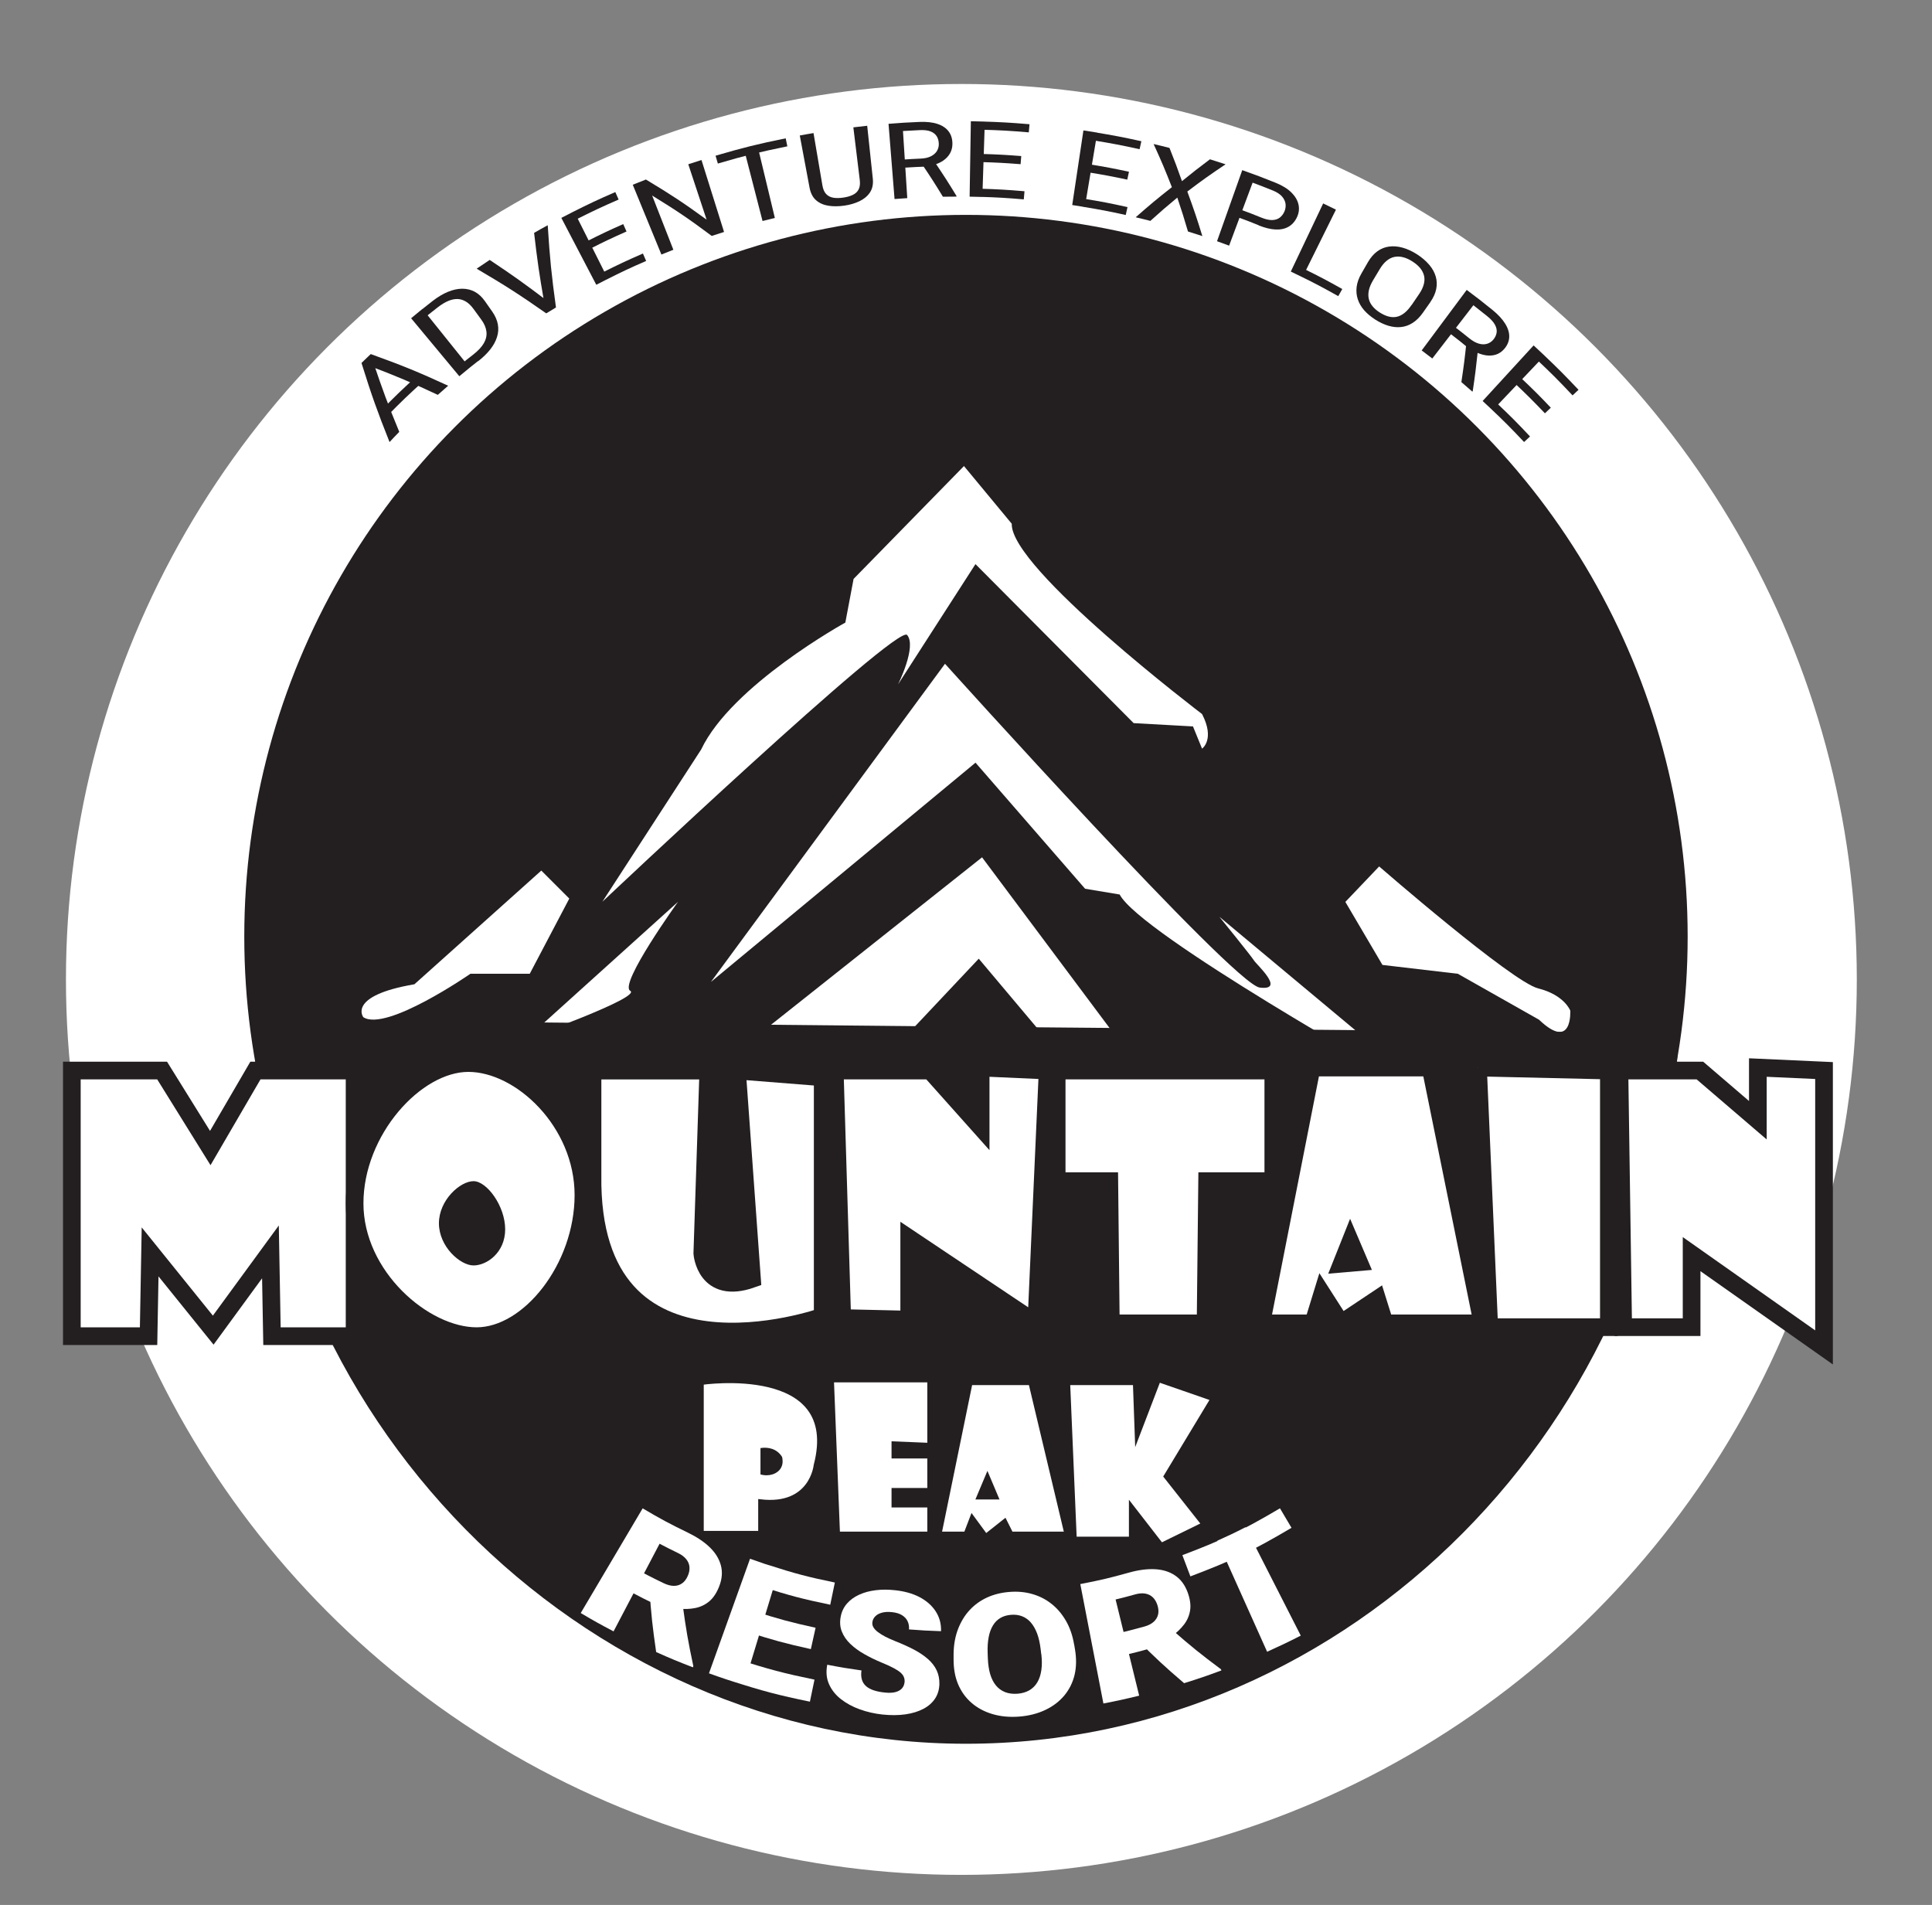
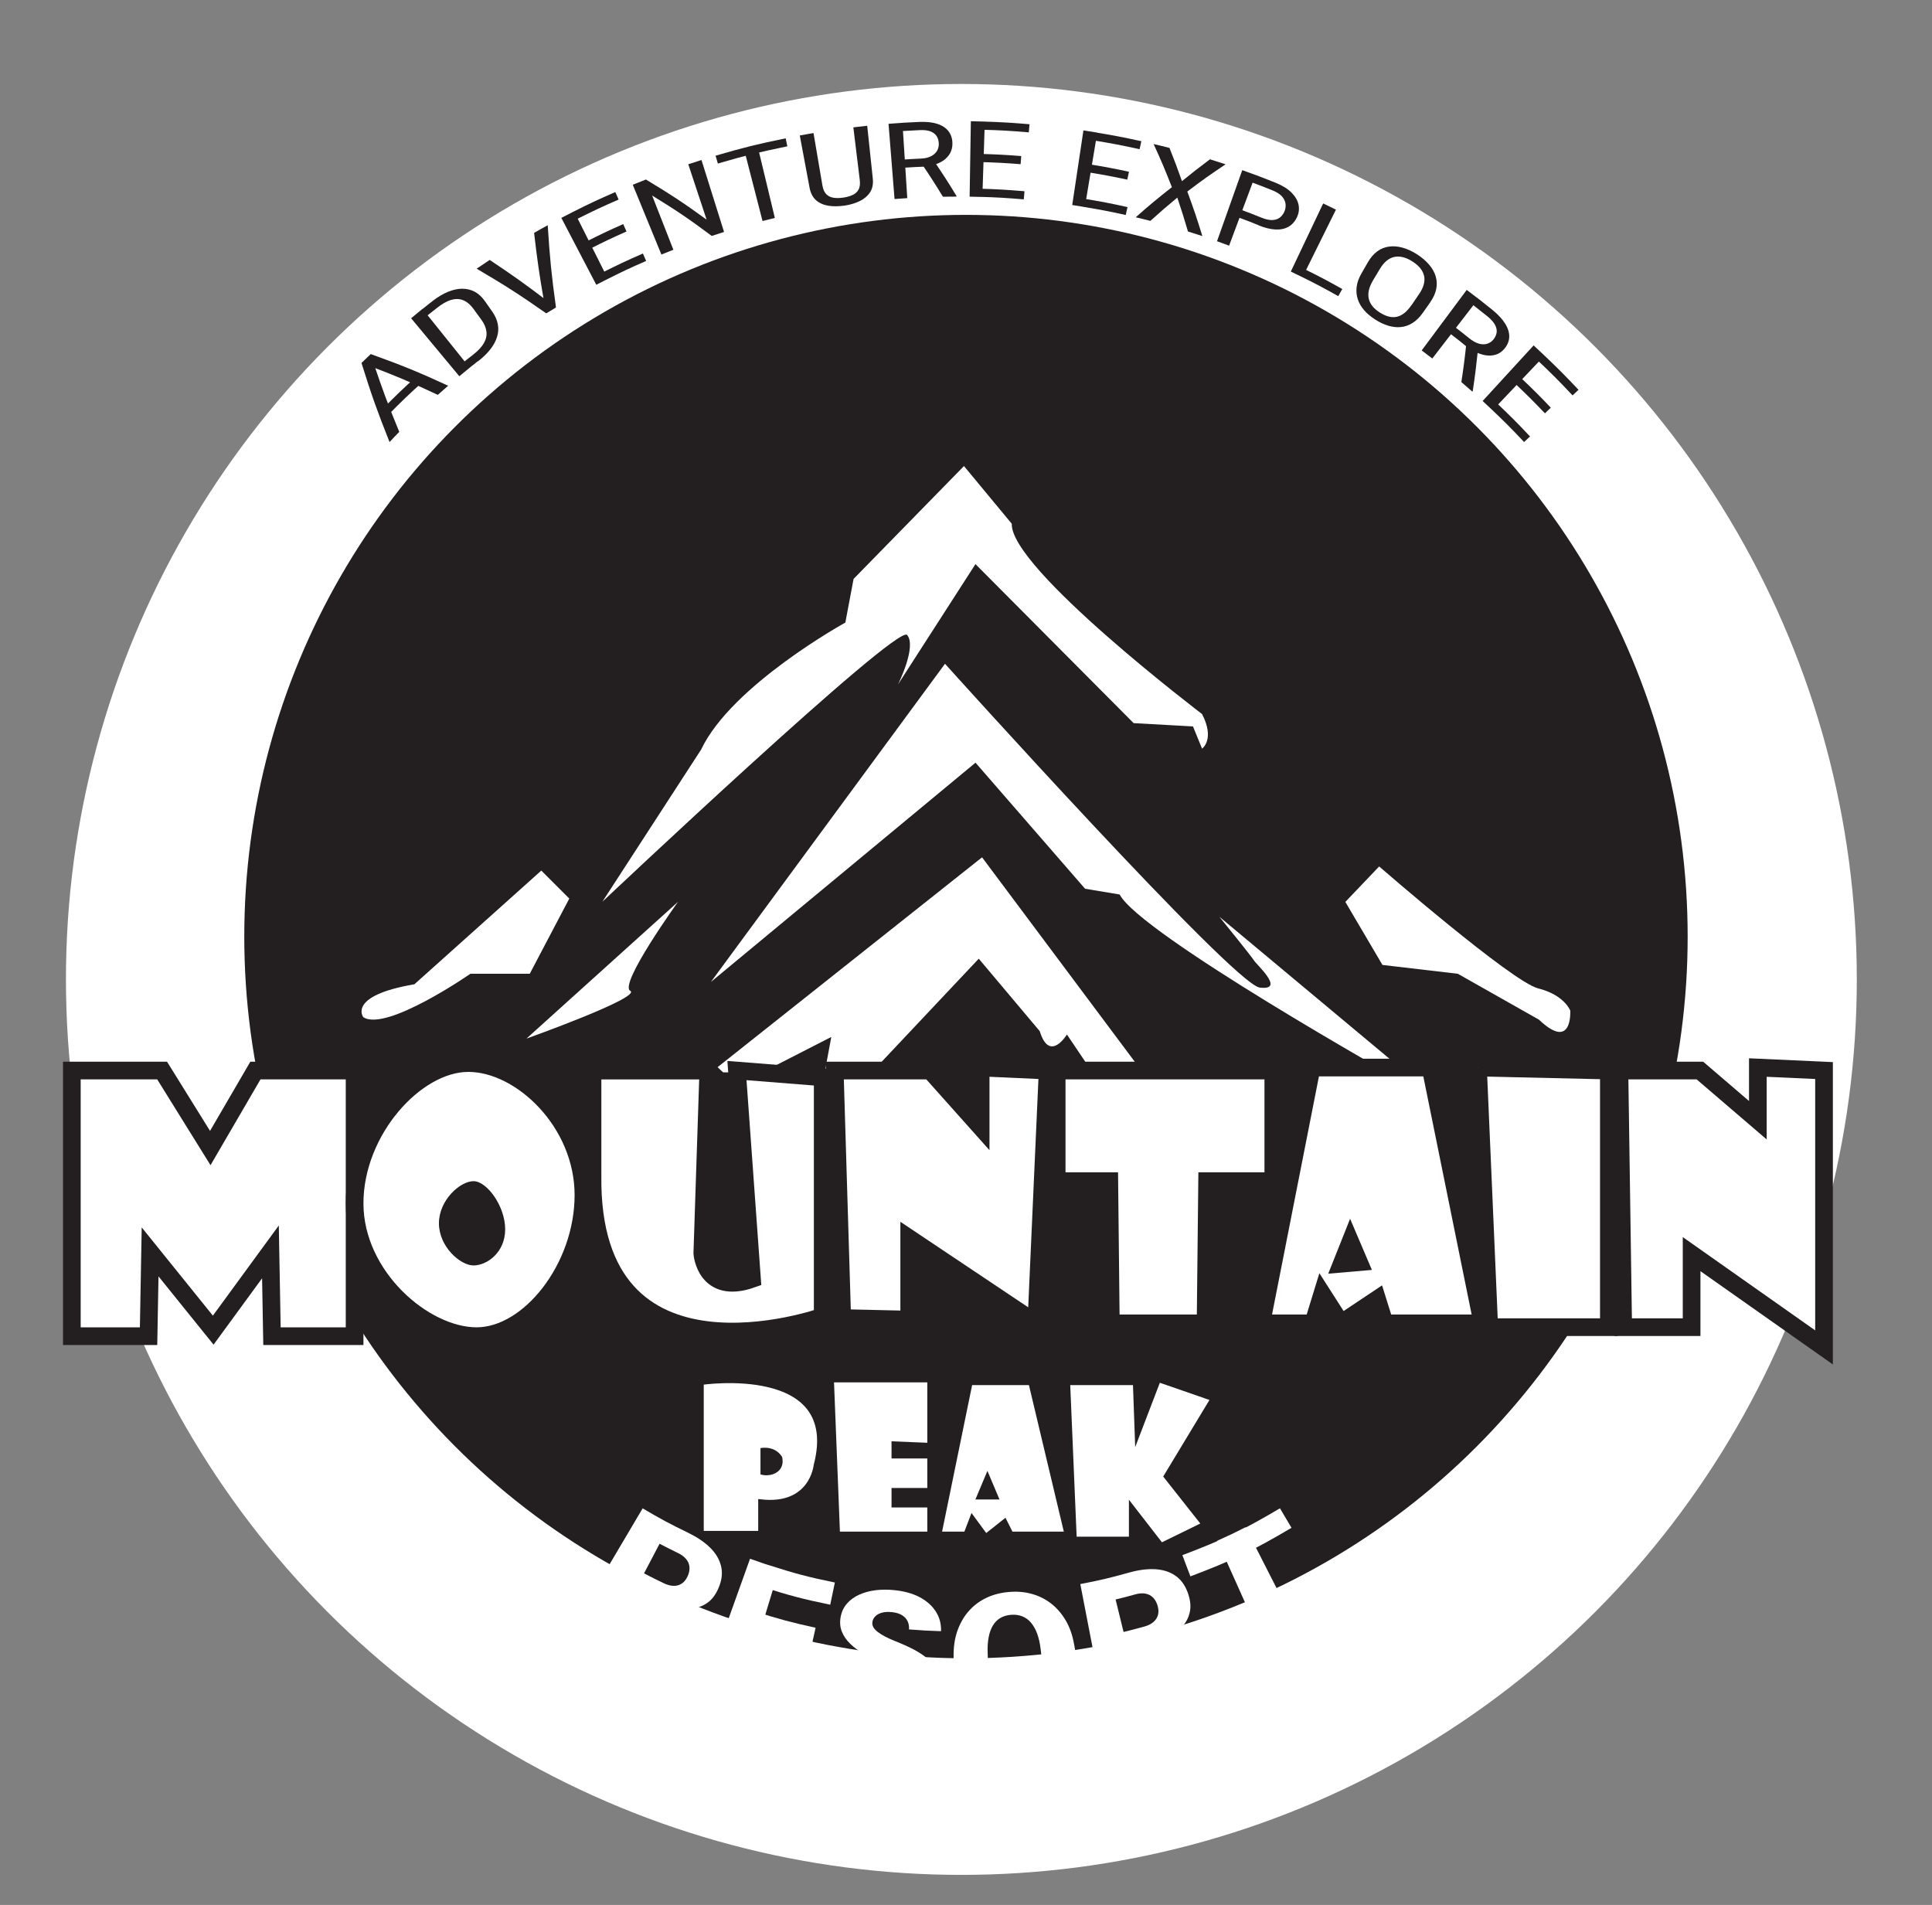
<svg xmlns="http://www.w3.org/2000/svg" id="Layer_1" data-name="Layer 1" viewBox="0 0 327.83 323.23">
  <rect x="0" y="0" width="327.83" height="323.23" fill="#808080" stroke="none" />
  <defs>
    <style>
      .cls-1 {
        stroke-width: .75px;
      }

      .cls-1, .cls-2, .cls-3, .cls-4 {
        fill: #fff;
      }

      .cls-1, .cls-2, .cls-4 {
        stroke: #231f20;
        stroke-miterlimit: 10;
      }

      .cls-5 {
        fill: #231f20;
      }

      .cls-2 {
        stroke-width: .5px;
      }

      .cls-4 {
        stroke-width: 3px;
      }
    </style>
  </defs>
  <circle class="cls-3" cx="163.13" cy="166.19" r="151.94" />
  <g>
    <g>
      <circle class="cls-5" cx="163.91" cy="158.92" r="122.46" />
      <g>
        <path class="cls-3" d="M61.65,172.6s-2.8-3.63,8.67-5.59l21.53-19.29,4.75,4.75-6.71,12.76h-10.07s-14.26,9.89-18.17,7.37Z" />
        <path class="cls-3" d="M102.19,153.03s50.05-47.25,51.73-45.29-1.54,8.39-1.54,8.39l13.14-20.41,26.84,26.98,10.07.56,1.54,3.77s2.24-1.54,0-5.87c0,0-32.57-24.74-32.29-32.29l-8.11-9.79-18.73,19.15-1.4,7.41s-19.29,10.62-24.46,21.53l-16.78,25.86Z" />
        <path class="cls-3" d="M120.65,166.59l39.7-53.96s48.93,54.38,53.4,54.94c4.47.56-.56-3.91-.98-4.61s-5.87-7.41-5.87-7.41l29.64,24.74,1.26,3.08s-44.32-24.88-47.81-31.59l-5.87-.98-18.59-21.39-44.88,37.19Z" />
        <path class="cls-3" d="M120.65,181.96l45.99-36.49,26.84,35.93-8.11.56-4.33-6.43s-2.94,4.89-4.61-.56l-10.35-12.3-18.17,19.29h-7.97l1.12-6.01-11.74,6.01h-8.67" />
        <path class="cls-3" d="M228.29,153.03l5.73-6.01s22.51,19.57,26.98,20.69c4.47,1.12,5.45,3.77,5.45,3.77,0,0,.42,6.99-5.31,1.54l-13.77-7.79-12.79-1.5-6.29-10.69Z" />
        <path class="cls-3" d="M89.33,176.23l25.72-23.21s-10.07,13.98-8.11,15.1c1.96,1.12-17.61,8.11-17.61,8.11Z" />
      </g>
    </g>
-     <path class="cls-5" d="M163.91,174.21l120.89,1.07c-1.82,65.45-55.42,120.6-120.89,120.6s-120.77-56.12-120.77-122.87l120.77,1.2Z" />
  </g>
  <g>
    <polygon class="cls-4" points="12.19 226.72 12.19 181.65 27.51 181.65 35.68 194.8 43.34 181.65 60.17 181.65 60.17 226.72 46.15 226.72 45.89 212.42 36.18 225.7 25.47 212.42 25.21 226.72 12.19 226.72" />
    <path class="cls-4" d="M99,202.78c0,12.37-9.17,23.94-18.13,23.94s-20.7-10.16-20.7-22.53,10.34-23.81,19.3-23.81,19.53,10.03,19.53,22.4Z" />
    <path class="cls-5" d="M85.72,208.59c0,3.95-3.11,6.13-5.37,6.13s-5.87-3.2-5.87-7.15,3.61-7.15,5.87-7.15,5.37,4.22,5.37,8.17Z" />
    <path class="cls-4" d="M120.19,181.65l-1.02,31.02s.51,7.15,8.43,4.34l-2.55-35.36,14.55,1.15v40.6s-39.57,14.07-39.06-24v-17.74s19.66,0,19.66,0Z" />
    <polygon class="cls-4" points="142.91 223.65 141.64 181.65 157.85 181.65 166.4 191.23 166.4 181.14 177.77 181.65 175.85 224.55 154.28 210.12 154.28 223.91 142.91 223.65" />
    <polygon class="cls-4" points="188.23 200.42 179.3 200.42 179.3 181.65 216.06 181.65 216.06 200.42 204.83 200.42 204.57 224.55 188.49 224.55 188.23 200.42" />
    <polyline class="cls-4" points="214.02 224.55 222.57 181.14 242.74 181.14 251.55 224.55 234.96 224.55 233.68 220.46 227.55 224.55 224.36 219.57 222.83 224.55 214.02 224.55" />
    <polyline class="cls-4" points="250.79 181.14 252.7 225.19 273 225.19 273 181.65 250.79 181.14" />
    <polygon class="cls-4" points="275.43 225.19 274.79 181.65 288.45 181.65 298.28 190.08 298.28 181.14 309.51 181.65 309.51 228.63 287.04 212.8 287.04 225.19 275.43 225.19" />
    <polygon class="cls-5" points="225.38 216.12 232.79 215.48 229.09 206.8 225.38 216.12" />
  </g>
  <g>
    <path class="cls-1" d="M119.04,260.14v-25.53s24-3.57,19.4,14.04c0,0-.69,7.15-9.41,6.13v5.36h-9.99" />
    <polygon class="cls-2" points="141.26 234.31 142.28 260.14 157.6 260.14 157.6 255.54 151.53 255.54 151.53 252.73 157.6 252.73 157.6 247.22 151.53 247.22 151.53 244.82 157.6 245.07 157.6 234.31 141.26 234.31" />
    <polyline class="cls-2" points="159.55 260.14 164.75 234.77 174.79 234.77 180.83 260.14 171.64 260.14 170.53 257.92 167.3 260.48 164.92 257.24 163.81 260.14 159.55 260.14" />
    <polygon class="cls-5" points="165.51 254.43 169.6 254.43 167.55 249.58 165.51 254.43" />
    <polygon class="cls-2" points="181.34 234.77 182.45 260.99 191.81 260.99 191.81 255.2 197.09 262.01 204.06 258.6 197.68 250.52 205.6 237.41 196.66 234.31 192.83 244.31 192.49 234.77 181.34 234.77" />
    <path class="cls-5" d="M129.04,245.71v4.47c1.48.42,2.92-.1,3.49-1.13.41-.74.25-1.54.18-1.83-.16-.27-.41-.59-.77-.87-1.16-.91-2.58-.69-2.9-.64Z" />
  </g>
  <g>
    <path class="cls-3" d="M109.04,255.93c3.01,1.78,4.55,2.61,7.67,4.12,1.52.74,2.76,1.56,3.72,2.49.96.93,1.59,1.95,1.89,3.07.3,1.12.21,2.31-.29,3.58-.43,1.1-.99,1.94-1.67,2.52-.69.58-1.49.96-2.39,1.14-.91.18-1.9.22-2.98.1-.86.02-1.29.03-2.15.04-2.96-1.37-4.43-2.12-7.32-3.7.73-1.35,1.09-2.03,1.82-3.38,2.07,1.14,3.11,1.68,5.22,2.7.66.32,1.26.48,1.79.48.53,0,1-.15,1.39-.43.4-.28.71-.69.95-1.23.25-.54.34-1.06.3-1.55-.04-.49-.23-.93-.56-1.33-.33-.4-.79-.75-1.4-1.04-1.25-.61-1.87-.92-3.11-1.57-3.13,5.95-4.69,8.92-7.81,14.87-2.25-1.18-3.37-1.81-5.57-3.11,4.2-7.11,6.31-10.66,10.51-17.77ZM111.34,280.32c-.62-4.28-.85-6.41-1.14-10.65,2.24,1.11,3.37,1.64,5.64,2.62.56,4.15.92,6.24,1.81,10.42-.03.08-.05.12-.08.2-2.51-.97-3.76-1.48-6.23-2.59Z" />
    <path class="cls-3" d="M132.24,266.14c-2.4,7.9-3.6,11.85-6,19.76-2.39-.73-3.58-1.12-5.94-1.97,2.79-7.77,4.18-11.66,6.97-19.44,1.98.71,2.97,1.04,4.97,1.65ZM141.66,268.53c-.31,1.51-.47,2.26-.78,3.76-4.69-.97-7.01-1.58-11.6-3.06.47-1.46.71-2.19,1.18-3.66,4.42,1.43,6.67,2.02,11.19,2.95ZM138.39,276.21c-.32,1.45-.48,2.17-.8,3.61-4.35-.96-6.52-1.55-10.78-2.93l1.14-3.52c4.13,1.34,6.23,1.9,10.45,2.83ZM138.21,284.99c-.31,1.5-.47,2.25-.78,3.75-5.38-1.11-8.05-1.81-13.31-3.51.47-1.46.71-2.19,1.18-3.64,5.1,1.65,7.69,2.33,12.91,3.41Z" />
    <path class="cls-3" d="M153.49,285.49c.03-.32,0-.61-.1-.88-.09-.27-.28-.53-.55-.78-.28-.25-.69-.52-1.22-.8-.53-.29-1.23-.6-2.1-.96-1.01-.42-1.97-.89-2.88-1.41-.91-.51-1.69-1.09-2.35-1.72-.66-.63-1.14-1.33-1.44-2.09-.31-.76-.37-1.6-.2-2.51.16-.87.52-1.62,1.07-2.25s1.23-1.12,2.06-1.5c.83-.38,1.75-.63,2.79-.76,1.03-.13,2.14-.13,3.32,0,1.56.17,2.92.54,4.09,1.14,1.17.61,2.09,1.39,2.75,2.38.66.99.99,2.13.95,3.43-2.18-.07-3.27-.13-5.44-.3.04-.52-.04-.98-.24-1.4-.2-.42-.52-.75-.95-1.02-.44-.27-1-.44-1.68-.51-.67-.07-1.24-.04-1.72.09-.48.13-.86.34-1.13.62-.28.28-.44.61-.49.98-.04.31.01.6.17.87.16.27.4.54.74.8s.75.52,1.24.78c.5.26,1.06.51,1.7.77,1.19.47,2.26.95,3.19,1.44.94.5,1.73,1.03,2.38,1.6s1.15,1.21,1.48,1.91c.33.7.49,1.49.47,2.36-.03.93-.27,1.74-.73,2.44-.46.7-1.12,1.29-1.97,1.74-.85.45-1.87.77-3.05.94-1.18.17-2.49.18-3.92.03-1.31-.14-2.59-.43-3.82-.87-1.23-.44-2.31-1.03-3.23-1.75-.92-.72-1.59-1.58-2.02-2.56s-.52-2.07-.29-3.27c2.32.45,3.48.64,5.81.97-.09.6-.06,1.12.07,1.56.13.44.37.81.71,1.11.34.3.78.53,1.31.71.53.17,1.15.3,1.86.37.76.08,1.39.05,1.87-.09.48-.14.84-.36,1.08-.65.24-.29.37-.62.4-.98Z" />
    <path class="cls-3" d="M182.27,279.04c.06.33.08.5.14.83.26,1.56.24,3-.07,4.32-.32,1.32-.9,2.49-1.74,3.5-.85,1.01-1.92,1.84-3.22,2.45-1.3.62-2.78,1-4.42,1.13-1.66.13-3.19-.02-4.57-.43-1.38-.41-2.58-1.06-3.57-1.93-1-.87-1.75-1.94-2.27-3.19-.52-1.26-.75-2.67-.74-4.25,0-.33,0-.5,0-.84.02-1.58.28-2.99.77-4.25.49-1.25,1.15-2.33,1.99-3.22.84-.9,1.82-1.59,2.95-2.11,1.13-.51,2.37-.82,3.75-.93,1.37-.11,2.64,0,3.84.34,1.2.34,2.28.87,3.25,1.63.97.75,1.8,1.71,2.48,2.87.68,1.16,1.16,2.52,1.42,4.08ZM176.68,280.68c-.04-.34-.06-.52-.1-.86-.12-1.01-.32-1.9-.6-2.65-.28-.75-.64-1.37-1.06-1.86s-.92-.84-1.48-1.06c-.56-.22-1.18-.3-1.85-.25-.71.05-1.32.23-1.83.53-.51.3-.94.72-1.27,1.27-.34.55-.58,1.21-.73,2-.15.79-.21,1.69-.17,2.71.01.35.02.52.03.86.04,1.01.17,1.9.39,2.67.23.77.55,1.42.98,1.94.42.52.95.9,1.56,1.14.61.24,1.32.33,2.12.27.76-.06,1.43-.26,1.99-.58.56-.33,1.02-.78,1.36-1.36.34-.58.57-1.27.68-2.07.12-.8.11-1.7,0-2.7Z" />
    <path class="cls-3" d="M183.29,268.79c3.33-.64,4.99-1.03,8.28-1.95,1.6-.45,3.06-.64,4.38-.58,1.33.07,2.47.41,3.43,1.06.96.64,1.68,1.6,2.15,2.88.4,1.11.55,2.11.42,3s-.47,1.71-1.03,2.44c-.56.73-1.27,1.42-2.15,2.04-.62.58-.93.87-1.57,1.44-3.09.92-4.65,1.33-7.78,2.03-.35-1.5-.53-2.24-.88-3.74,2.25-.51,3.36-.79,5.59-1.4.7-.19,1.24-.47,1.63-.82.39-.35.64-.77.75-1.24.11-.47.07-.99-.1-1.55-.18-.57-.44-1.02-.79-1.36-.35-.34-.78-.55-1.29-.64-.5-.09-1.08-.04-1.72.14-1.32.37-1.98.54-3.31.86,1.6,6.53,2.4,9.79,4,16.32-2.42.59-3.63.86-6.07,1.33-1.57-8.11-2.35-12.16-3.92-20.27ZM200.92,285.6c-3.28-2.8-4.84-4.26-7.83-7.25,2.37-.63,3.55-.98,5.88-1.74,3.14,2.75,4.79,4.08,8.21,6.63.03.08.04.12.07.2-2.52.94-3.79,1.37-6.35,2.17Z" />
    <path class="cls-3" d="M217.19,255.93c.78,1.32,1.17,1.98,1.96,3.31-6.63,3.92-10.09,5.57-17.16,8.24-.54-1.44-.81-2.16-1.36-3.6,6.82-2.58,10.16-4.17,16.56-7.95ZM211.35,259.14c3.75,7.36,5.62,11.04,9.37,18.39-2.26,1.15-3.41,1.7-5.71,2.74-3.38-7.54-5.07-11.3-8.45-18.84,1.93-.87,2.89-1.32,4.78-2.29Z" />
  </g>
  <g>
    <path class="cls-5" d="M63.28,61.29c1.64,4.88,2.53,7.29,4.47,11.99-.67.68-1,1.03-1.65,1.73-2.09-5.25-3.05-7.94-4.76-13.42.47-.46.7-.68,1.17-1.13.31.33.46.5.77.83ZM71.13,63.47c.37.41.56.62.93,1.03-2.68,2.4-3.99,3.66-6.54,6.27-.4-.39-.6-.58-.99-.97,2.58-2.64,3.9-3.91,6.61-6.34ZM74.29,67c-4.59-2.15-6.95-3.15-11.76-4.98-.32-.32-.48-.48-.81-.8.47-.46.71-.68,1.19-1.14,5.39,1.94,8.02,3.02,13.14,5.37-.71.61-1.06.92-1.76,1.55Z" />
    <path class="cls-5" d="M71.69,52.41c3.2,3.99,4.81,5.99,8.01,9.98-.71.57-1.06.86-1.76,1.45-3.27-3.94-4.91-5.91-8.18-9.84.77-.64,1.16-.96,1.93-1.59ZM81.11,61.27c-.96.75-1.44,1.14-2.39,1.92-.34-.43-.51-.65-.85-1.08.95-.78,1.43-1.17,2.4-1.92.86-.67,1.47-1.32,1.84-1.97.37-.65.51-1.3.43-1.96-.08-.66-.37-1.35-.88-2.04-.51-.71-.77-1.06-1.29-1.77-.4-.55-.82-.97-1.27-1.25-.45-.28-.92-.44-1.42-.46-.5-.02-1.04.08-1.61.32-.57.24-1.17.6-1.81,1.1-1.14.89-1.71,1.34-2.83,2.27-.35-.43-.53-.64-.88-1.07,1.14-.93,1.71-1.39,2.86-2.29.88-.68,1.74-1.2,2.59-1.55.85-.35,1.66-.53,2.43-.53.77,0,1.49.17,2.14.52.65.35,1.22.89,1.72,1.6.5.71.75,1.07,1.25,1.78.5.72.81,1.43.94,2.16.13.72.08,1.44-.15,2.15-.22.71-.6,1.4-1.14,2.09-.54.69-1.23,1.35-2.08,2.02Z" />
    <path class="cls-5" d="M83.1,44.11c3.93,2.62,5.84,3.98,9.56,6.8.6.55.9.82,1.49,1.37-.58.35-.88.53-1.46.89-4.56-3.19-6.93-4.71-11.81-7.58.89-.6,1.33-.9,2.22-1.49ZM92.31,51.13c-.8-4.6-1.14-6.93-1.68-11.62.92-.53,1.38-.78,2.31-1.29.36,5.64.64,8.44,1.4,13.95-.59.35-.88.53-1.46.89-.23-.77-.35-1.16-.57-1.93Z" />
    <path class="cls-5" d="M97.41,35.87c2.29,4.58,3.44,6.87,5.74,11.44-.79.4-1.18.6-1.97,1.01-2.37-4.54-3.56-6.81-5.93-11.35.86-.45,1.29-.67,2.16-1.11ZM104.41,32.59c.22.51.33.76.56,1.27-2.96,1.29-4.42,1.98-7.32,3.44-.25-.5-.38-.74-.63-1.24,2.93-1.48,4.4-2.17,7.39-3.47ZM105.75,38.02c.22.5.34.76.56,1.26-2.5,1.11-3.73,1.69-6.18,2.93-.25-.49-.37-.74-.62-1.23,2.48-1.25,3.72-1.84,6.25-2.96ZM109.09,43.01c.22.51.33.76.55,1.27-2.77,1.2-4.14,1.85-6.85,3.22-.25-.49-.37-.74-.62-1.23,2.74-1.38,4.12-2.03,6.92-3.25Z" />
    <path class="cls-5" d="M119.03,27.15c1.53,4.89,2.3,7.33,3.83,12.21-.84.26-1.25.4-2.09.67-3.87-2.88-5.89-4.26-10.11-6.85,1.44,3.68,2.16,5.52,3.6,9.2-.82.32-1.22.48-2.03.81-1.94-4.74-2.92-7.11-4.86-11.84.89-.36,1.34-.54,2.23-.89,4.29,2.58,6.35,3.94,10.3,6.81-1.25-3.76-1.87-5.64-3.11-9.4.9-.3,1.35-.44,2.25-.72Z" />
    <path class="cls-5" d="M133.32,23.47c.11.54.17.82.28,1.36-4.75.97-7.12,1.55-11.79,2.92-.16-.53-.24-.8-.39-1.33,4.72-1.38,7.1-1.97,11.9-2.95ZM128.49,24.54c1.2,4.98,1.79,7.47,2.99,12.44-.84.2-1.25.3-2.09.52-1.28-4.96-1.92-7.44-3.19-12.39.91-.23,1.37-.35,2.29-.57Z" />
    <path class="cls-5" d="M144.79,21.61c.94-.11,1.41-.17,2.36-.27.38,3.58.57,5.38.95,8.96.1.96-.07,1.75-.5,2.38-.43.63-1.03,1.12-1.8,1.48-.77.36-1.6.6-2.52.73-.98.14-1.87.15-2.7.02-.83-.13-1.52-.43-2.09-.92-.57-.49-.94-1.2-1.12-2.14-.66-3.54-.99-5.31-1.66-8.86.93-.17,1.4-.26,2.33-.41.6,3.55.91,5.33,1.51,8.88.11.66.33,1.15.65,1.48.32.33.72.53,1.21.61.49.08,1.05.07,1.67-.02.63-.09,1.17-.24,1.62-.46.45-.21.78-.52.99-.92.21-.4.28-.94.2-1.6-.44-3.58-.66-5.37-1.09-8.94Z" />
    <path class="cls-5" d="M150.77,21.01c2.09-.17,3.14-.23,5.23-.32,1.22-.05,2.25.06,3.08.34.83.27,1.46.7,1.89,1.27.43.57.64,1.27.64,2.1,0,.59-.13,1.12-.4,1.61-.27.48-.66.9-1.17,1.25-.51.35-1.13.61-1.86.79-.24.08-.36.12-.6.2-1.77.06-2.66.11-4.42.22-.05-.55-.07-.83-.12-1.38,1.28-.09,1.93-.12,3.21-.18.69-.03,1.26-.16,1.71-.39.45-.23.79-.52,1.02-.89.22-.37.33-.77.32-1.21-.01-.49-.12-.92-.34-1.28-.22-.36-.56-.64-1.03-.83-.47-.19-1.09-.27-1.87-.23-1.14.05-1.71.08-2.84.15.29,4.55.44,6.83.73,11.39-.86.05-1.29.09-2.16.15-.41-5.1-.61-7.65-1.02-12.76ZM159.99,33.37c-1.4-2.3-2.13-3.43-3.66-5.69.94-.04,1.4-.06,2.34-.09,1.51,2.24,2.24,3.37,3.63,5.66v.11c-.92,0-1.39,0-2.31.02Z" />
    <path class="cls-5" d="M167.11,20.63c-.17,5.12-.25,7.67-.42,12.79-.86-.03-1.3-.04-2.16-.05.08-5.12.13-7.68.21-12.8.95.02,1.42.03,2.37.06ZM174.69,21.08c-.05.55-.07.83-.12,1.38-3.16-.27-4.75-.36-7.92-.45l.04-1.39c3.2.1,4.8.19,8,.46ZM173.29,26.48c-.04.55-.06.83-.11,1.38-2.68-.21-4.02-.28-6.7-.36l.04-1.38c2.71.08,4.06.15,6.77.36ZM173.84,32.46c-.05.55-.07.82-.12,1.37-2.96-.25-4.44-.34-7.41-.43l.04-1.38c3,.09,4.5.18,7.49.43Z" />
    <path class="cls-5" d="M186.19,22.51c-.84,5.05-1.26,7.57-2.11,12.62-.85-.14-1.28-.21-2.14-.34.76-5.06,1.14-7.59,1.9-12.66.94.14,1.41.21,2.35.37ZM193.67,23.96c-.12.54-.18.81-.3,1.36-3.11-.69-4.68-.98-7.82-1.5.09-.55.13-.82.22-1.37,3.17.52,4.75.82,7.89,1.51ZM191.57,29.13c-.12.54-.17.81-.29,1.35-2.64-.56-3.96-.81-6.62-1.24.09-.54.13-.82.22-1.36,2.68.44,4.02.69,6.68,1.26ZM191.32,35.13c-.12.54-.18.81-.3,1.35-2.91-.64-4.38-.92-7.31-1.4.09-.54.13-.82.22-1.36,2.97.48,4.45.77,7.39,1.42Z" />
    <path class="cls-5" d="M198.44,25.09c.9,2.25,1.32,3.39,2.12,5.65,1.86-1.51,2.81-2.26,4.75-3.71,1.06.33,1.59.5,2.65.85-2.67,1.79-3.97,2.71-6.49,4.62,1.11,3.02,1.62,4.53,2.55,7.56-.97-.32-1.46-.48-2.44-.78-.67-2.3-1.04-3.45-1.81-5.75-1.87,1.55-2.79,2.34-4.57,3.95-.99-.25-1.49-.38-2.49-.61,2.38-2.1,3.61-3.12,6.14-5.11-1.15-2.94-1.77-4.41-3.1-7.32,1.08.25,1.62.39,2.69.66Z" />
    <path class="cls-5" d="M213.56,38.21c-1.46-.59-2.19-.87-3.67-1.41.19-.52.29-.78.48-1.29,1.49.55,2.23.83,3.7,1.43.7.28,1.3.41,1.8.4.51-.02.94-.15,1.28-.41.34-.26.61-.61.8-1.05.17-.4.24-.83.19-1.27-.05-.44-.25-.86-.6-1.27-.35-.4-.89-.75-1.61-1.04-1.35-.54-2.02-.8-3.38-1.31-1.6,4.28-2.4,6.41-3.99,10.69-.82-.31-1.23-.45-2.05-.75,1.71-4.83,2.57-7.24,4.28-12.06,2.28.81,3.41,1.23,5.66,2.14,1.14.46,2.03,1.01,2.68,1.65.64.64,1.04,1.32,1.2,2.03.16.71.08,1.42-.23,2.11-.34.75-.82,1.3-1.44,1.66-.62.36-1.36.52-2.22.48-.86-.04-1.82-.28-2.9-.71Z" />
    <path class="cls-5" d="M226.69,35.57c-2.27,4.59-3.41,6.88-5.68,11.47-.79-.39-1.19-.58-1.98-.96,2.2-4.63,3.29-6.94,5.49-11.56.87.41,1.31.63,2.18,1.06ZM227.76,49.05c-.27.48-.41.72-.68,1.2-2.54-1.43-3.83-2.11-6.43-3.39.24-.5.37-.74.61-1.24,2.63,1.29,3.93,1.98,6.5,3.42Z" />
    <path class="cls-5" d="M242.71,51.26c-.51.73-.77,1.09-1.28,1.82-.52.74-1.09,1.3-1.71,1.7-.62.4-1.28.64-1.97.71-.69.08-1.4,0-2.14-.21-.74-.22-1.49-.57-2.26-1.06-.74-.48-1.36-1-1.87-1.57-.5-.58-.86-1.19-1.08-1.86-.22-.66-.29-1.36-.2-2.1.09-.74.36-1.5.81-2.28.44-.77.67-1.16,1.11-1.93.45-.78.98-1.39,1.58-1.83.6-.44,1.27-.71,1.99-.81.72-.1,1.49-.04,2.29.18.8.22,1.61.59,2.43,1.11.85.54,1.54,1.14,2.09,1.78s.92,1.31,1.12,2.01c.21.7.23,1.41.08,2.14-.15.73-.48,1.46-1,2.2ZM239.53,51.76c.5-.74.76-1.11,1.26-1.85.4-.58.66-1.13.8-1.65.14-.52.16-1.01.05-1.47-.11-.46-.33-.89-.66-1.3-.33-.4-.78-.79-1.34-1.14-.53-.34-1.04-.57-1.55-.7-.5-.13-.99-.15-1.46-.06-.47.09-.91.31-1.33.65-.42.34-.81.81-1.17,1.41-.46.77-.69,1.15-1.15,1.92-.36.61-.6,1.18-.71,1.7-.11.53-.11,1.02,0,1.47.11.45.33.87.64,1.24.31.38.71.72,1.19,1.03.52.33,1.01.56,1.49.69.48.13.94.15,1.39.06.44-.09.88-.3,1.3-.63.42-.33.83-.78,1.23-1.37Z" />
    <path class="cls-5" d="M248.86,49.18c1.76,1.31,2.63,1.99,4.35,3.38,1,.81,1.74,1.61,2.22,2.4.48.79.7,1.55.66,2.27-.04.72-.33,1.4-.88,2.02-.39.44-.85.75-1.38.92-.53.17-1.12.21-1.75.11-.63-.1-1.3-.34-2-.7-.25-.11-.37-.16-.61-.27-1.44-1.19-2.17-1.77-3.65-2.9.33-.44.49-.67.82-1.11,1.07.82,1.6,1.24,2.66,2.09.57.46,1.1.76,1.61.91.51.15.98.16,1.4.04.42-.12.77-.35,1.06-.68.32-.38.51-.78.58-1.2s-.02-.88-.27-1.34c-.25-.47-.69-.96-1.32-1.47-.93-.75-1.4-1.12-2.35-1.86-2.79,3.61-4.18,5.42-6.97,9.04-.72-.56-1.08-.83-1.8-1.37,3.06-4.11,4.59-6.16,7.64-10.27ZM247.97,64.84c.41-2.7.58-4.07.87-6.82.77.62,1.15.93,1.92,1.56-.29,2.74-.46,4.1-.86,6.79-.03.03-.04.05-.07.08-.74-.65-1.11-.98-1.85-1.61Z" />
    <path class="cls-5" d="M262.08,60.34c-3.52,3.71-5.29,5.57-8.81,9.28-.67-.64-1.01-.95-1.69-1.58,3.46-3.77,5.19-5.66,8.65-9.43.74.68,1.12,1.03,1.85,1.73ZM267.85,66.14c-.4.38-.61.57-1.01.95-2.36-2.51-3.57-3.72-6.04-6.05.38-.4.57-.61.95-1.01,2.49,2.36,3.71,3.58,6.1,6.11ZM263.15,69.18c-.4.38-.6.57-1,.95-2.01-2.1-3.03-3.12-5.12-5.1.38-.4.57-.6.95-1,2.11,1.99,3.15,3.02,5.17,5.15ZM259.62,74.06c-.4.38-.6.57-1.01.94-2.21-2.35-3.34-3.48-5.65-5.67.38-.4.57-.6.95-1,2.33,2.21,3.48,3.35,5.7,5.72Z" />
  </g>
</svg>